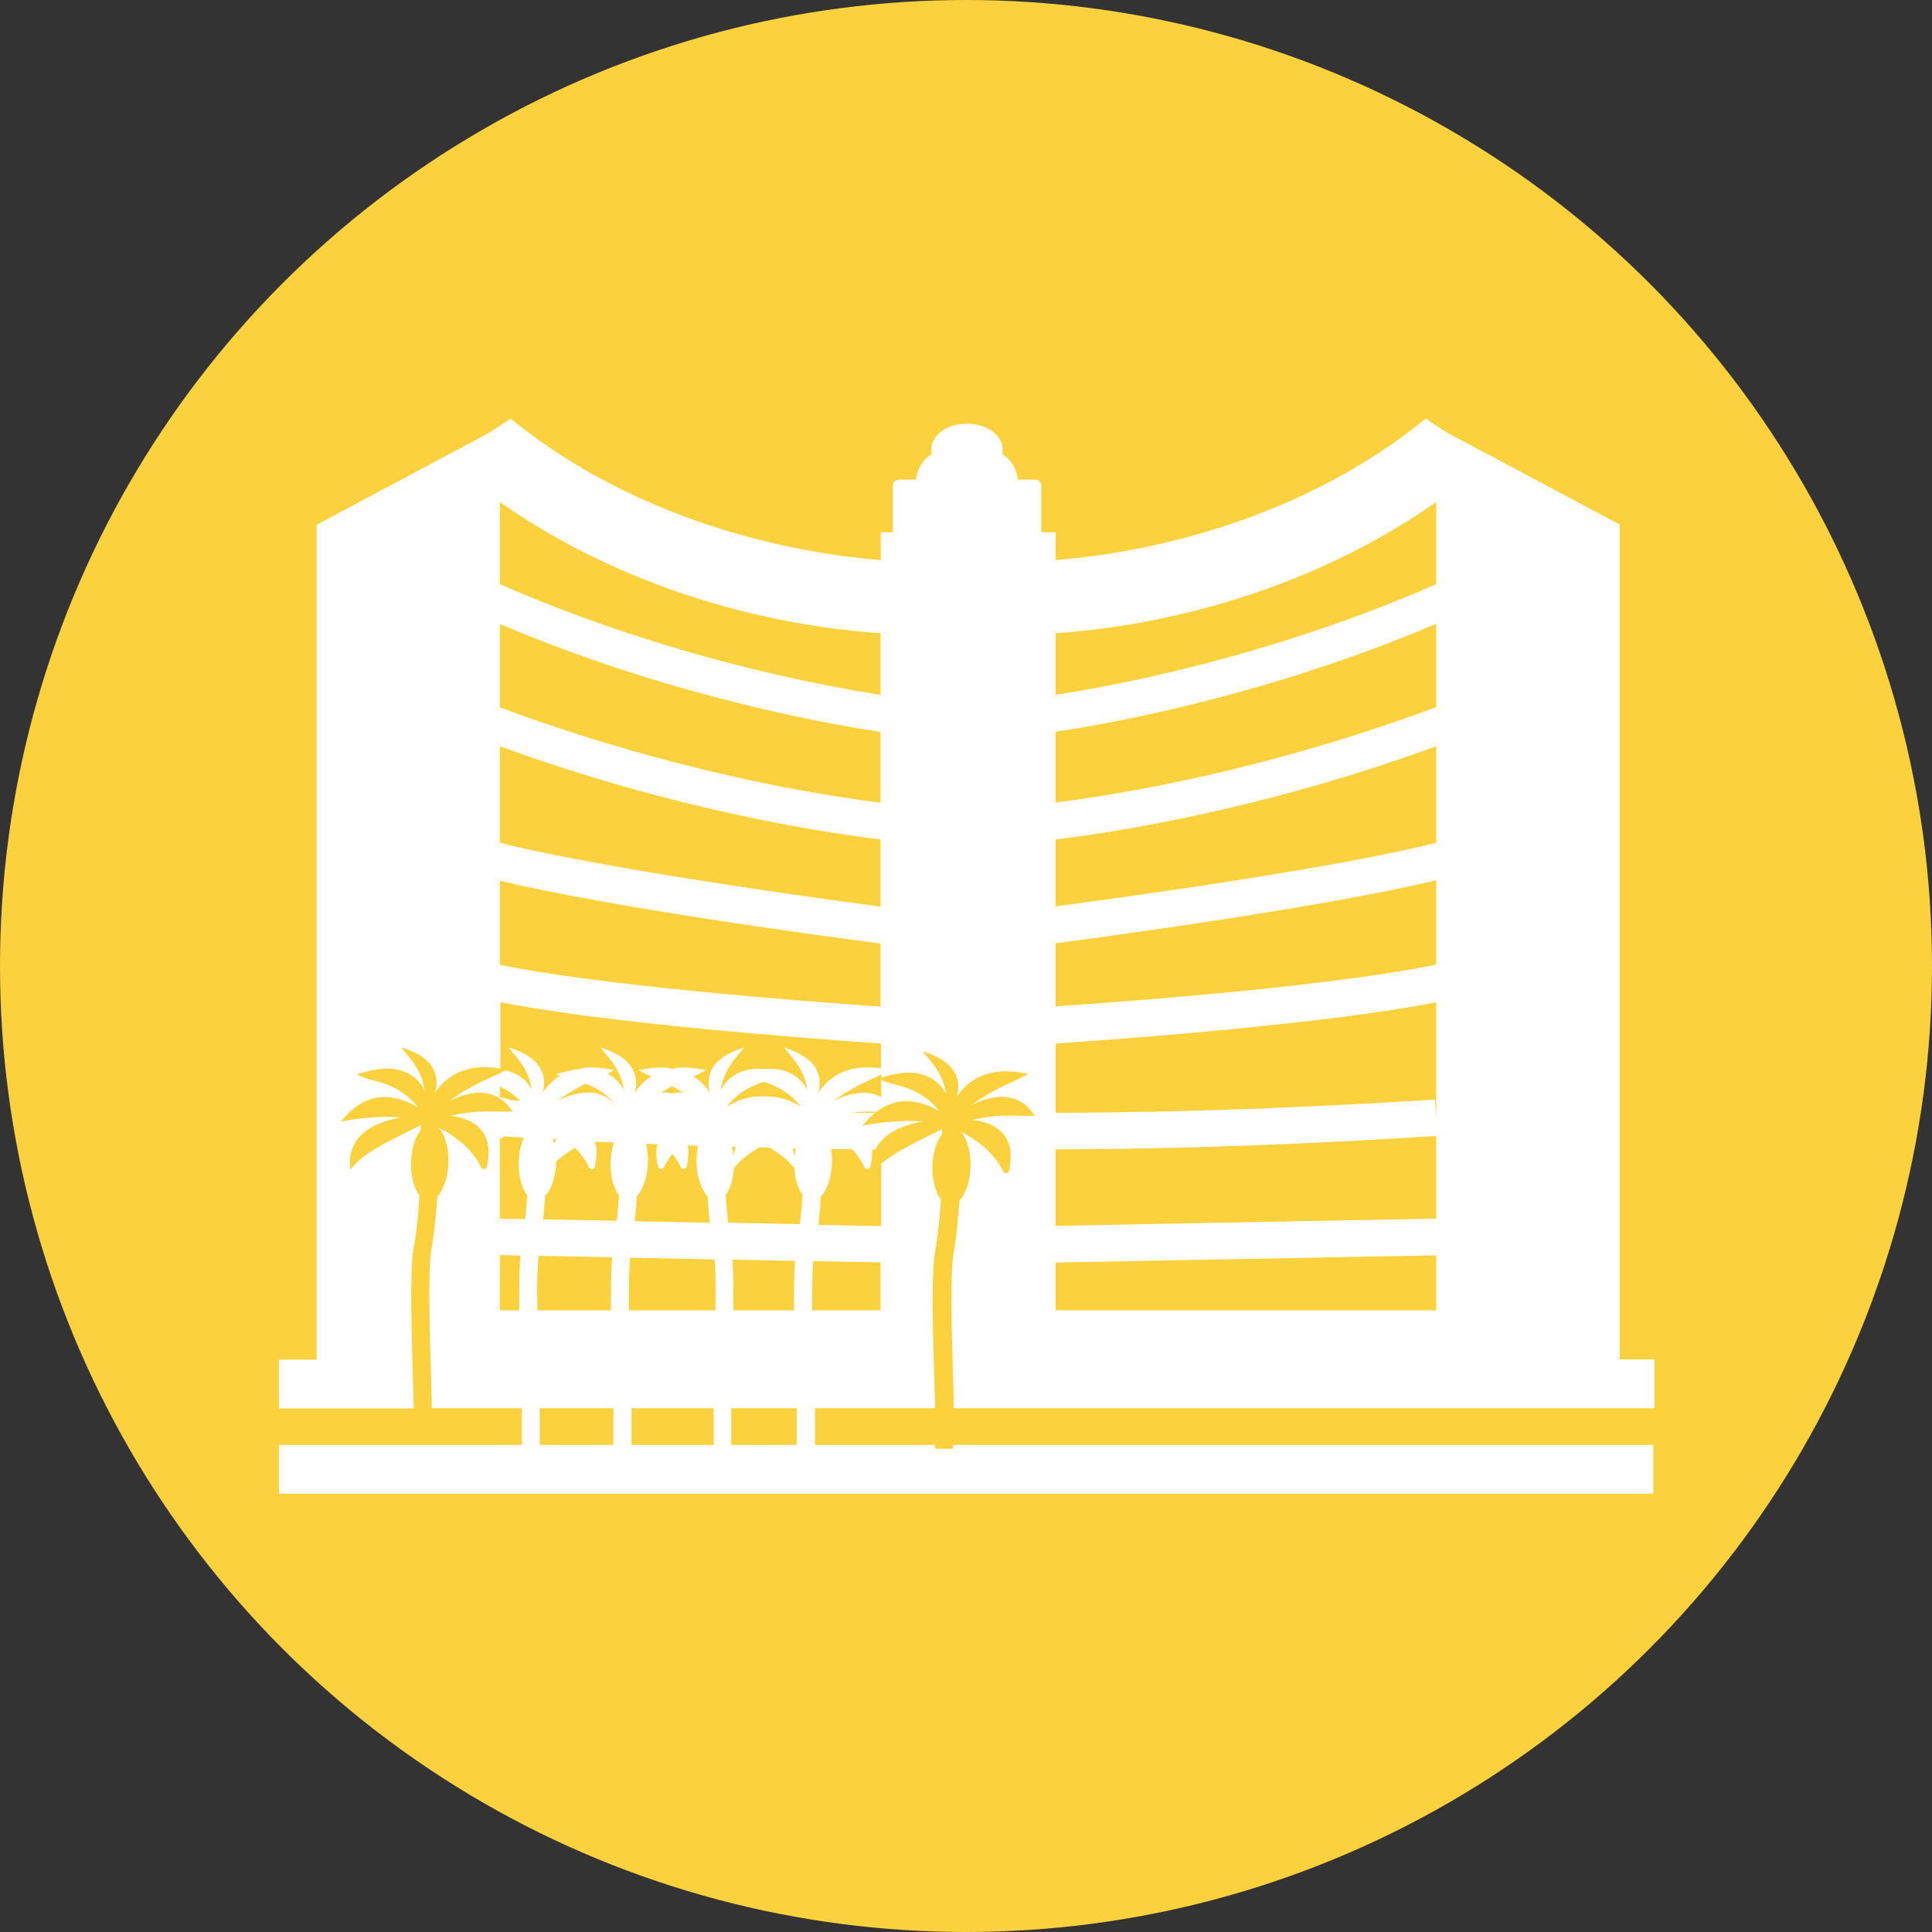
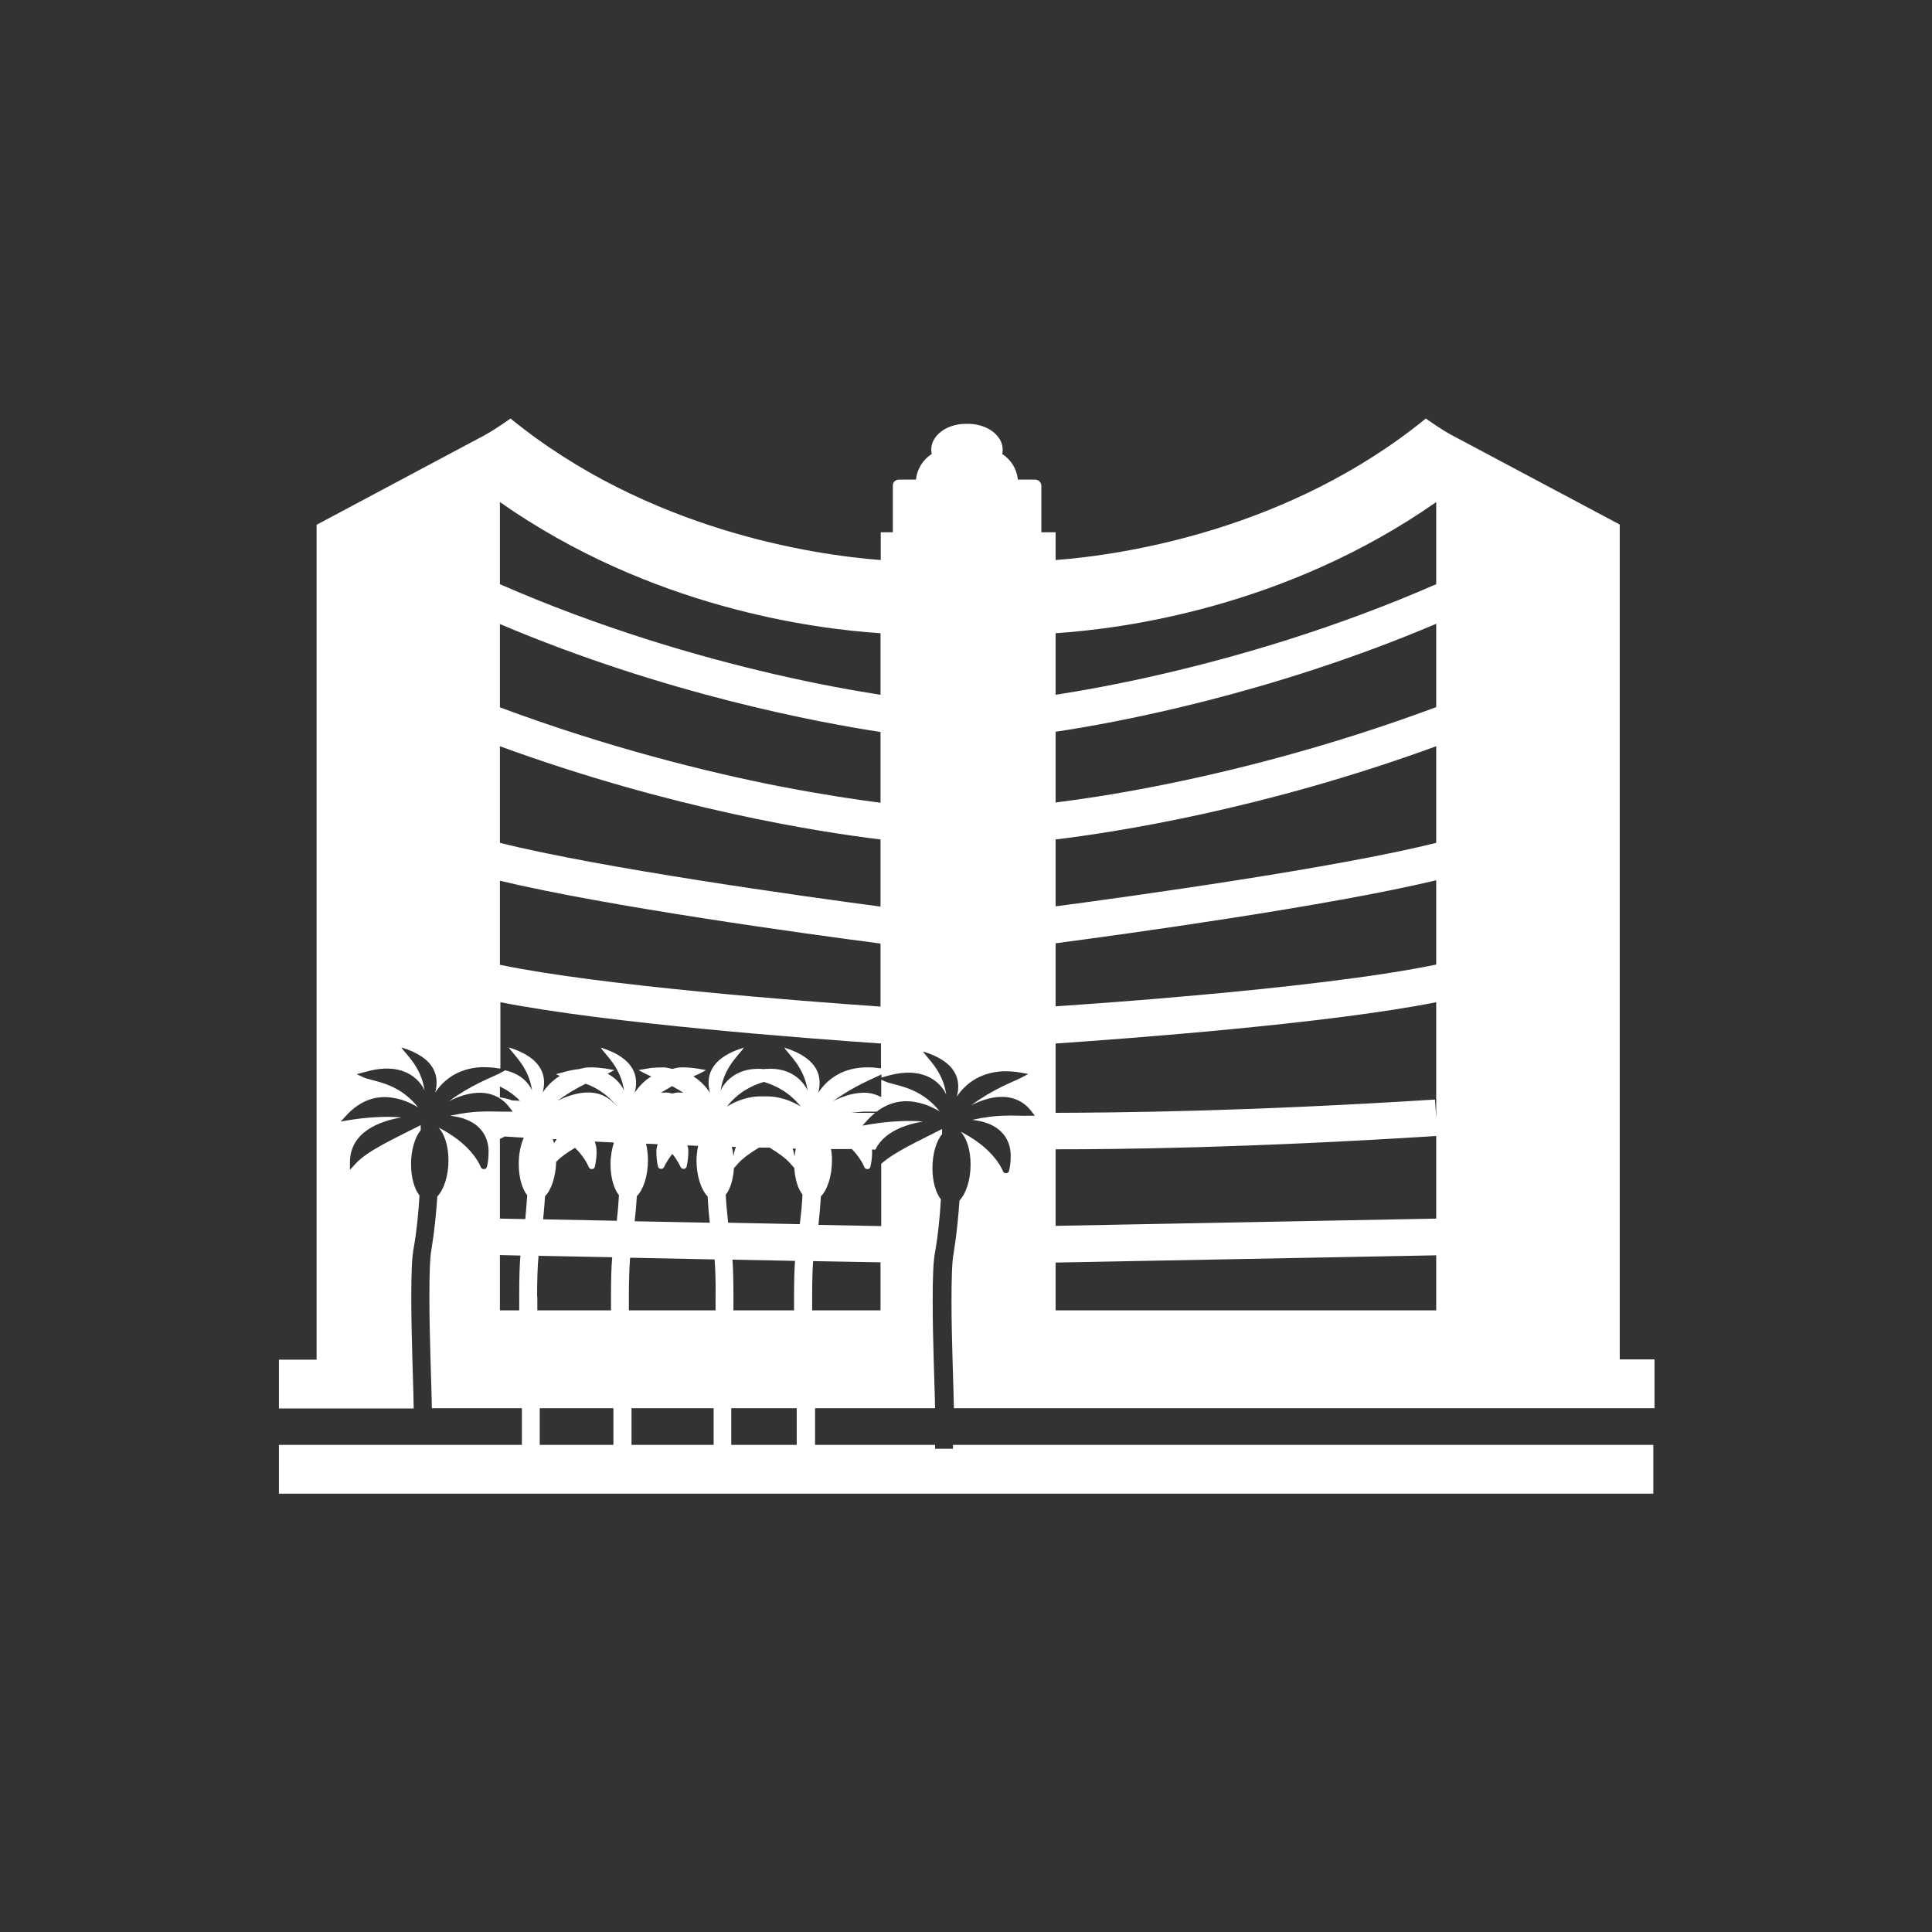
<svg xmlns="http://www.w3.org/2000/svg" id="_レイヤー_2" viewBox="0 0 80 80">
  <rect x="0" y="0" width="80" height="80" fill="#333333" stroke="none" />
  <defs>
    <style>.cls-1{fill:#fcd13e;}.cls-2{fill:#fff;}</style>
  </defs>
  <g id="_レイヤー_1-2">
-     <circle class="cls-1" cx="40" cy="40" r="40" />
    <path class="cls-2" d="M68.46,56.29h-1.39V21.72l-6.97-3.71c-.37-.19-1.06-.68-1.06-.68-5.68,4.63-12.56,5.65-15.33,5.86v-1.15h-.59v-1.93c0-.07-.03-.13-.08-.18-.05-.05-.11-.07-.18-.07h-.71c-.05-.45-.29-.83-.65-1.06.01-.06.02-.12.02-.18,0-.59-.65-1.07-1.43-1.07h-.1c-.79,0-1.43.48-1.43,1.07,0,.06.01.12.02.18-.36.23-.61.62-.65,1.06h-.71c-.07,0-.13.03-.18.07-.05.05-.07.11-.07.18v1.93h-.5v1.15c-2.77-.21-9.65-1.23-15.33-5.86,0,0-.61.44-1.09.7l-6.94,3.7v34.06h0v.51h-1.56v2.02h5.58v-.03c0-.57-.1-2.82-.1-4.59,0-.89.02-1.66.11-2.08.12-.7.19-1.43.23-2.12-.21-.26-.35-.74-.35-1.29,0-.59.16-1.12.4-1.41,0-.07,0-.15,0-.21-1.01.52-2.19,1.04-2.7,1.6l-.23.25v-.33c.02-1.24,1.21-1.68,2.13-1.84-.35-.03-.7-.03-1.04-.01-.38.02-.76.06-1.12.12l-.35.06.22-.24c.48-.53,1.01-.75,1.51-.77.59-.02,1.1.2,1.47.42-.82-1.04-1.86-1.06-2.26-1.24l-.28-.13.3-.08c.31-.09.59-.14.83-.15.85-.04,1.36.35,1.62.78.02.04.04.08.06.12-.14-1-.81-1.52-.96-1.78,1.45.44,1.57,1.24,1.4,1.87.32-.48.89-.99,1.89-1.05.22,0,.47,0,.73.05h.08s0-2.74,0-2.74c4.48.88,12.71,1.5,15.76,1.71v1.03c-.25-.04-.49-.05-.71-.04-1,.05-1.57.57-1.89,1.05.17-.62.05-1.42-1.4-1.87.14.26.82.78.96,1.78-.02-.04-.04-.08-.06-.12-.26-.43-.77-.83-1.62-.78-.04,0-.08,0-.12.01-.04,0-.08-.01-.12-.01-.85-.04-1.36.35-1.62.78-.02.04-.04.08-.06.12.14-1,.81-1.52.96-1.78-1.45.44-1.57,1.24-1.4,1.87-.16-.24-.38-.49-.69-.68.08-.04.17-.07.23-.1l.3-.16-.34-.06c-.27-.04-.51-.06-.73-.05-.12,0-.22.04-.33.06-.11-.02-.21-.05-.33-.06-.22,0-.47,0-.73.05l-.34.06.3.16c.06.03.15.07.23.1-.31.19-.53.44-.69.68.17-.62.05-1.42-1.4-1.87.14.26.82.78.96,1.78-.02-.04-.04-.08-.06-.12-.13-.22-.34-.43-.62-.58l.28-.15-.34-.06c-.27-.04-.51-.06-.73-.05-.15,0-.27.04-.4.07-.2.02-.41.06-.65.13l-.3.08.16.07c-.32.2-.55.45-.71.69.17-.62.05-1.42-1.4-1.87.14.26.82.78.96,1.78-.02-.04-.04-.08-.06-.12-.19-.32-.54-.6-1.05-.71l-.26.14c-.36.18-1.13.45-2.07,1.14.35-.18.77-.33,1.19-.35.48-.02.97.14,1.32.61l.13.17h-.23c-.32.01-.65-.02-1.11,0-.33.01-.74.06-1.25.17.25.03.49.08.72.18.47.2.84.6.87,1.24,0,.21,0,.44-.07.7-.01.05-.06.09-.12.09-.06,0-.11-.03-.13-.08,0,0-.1-.29-.45-.68-.27-.3-.69-.65-1.3-.96h0c.24.25.41.75.41,1.36,0,.64-.19,1.21-.46,1.49-.05.7-.12,1.44-.24,2.17-.07.33-.09,1.1-.09,1.98,0,1.76.1,3.99.1,4.59v.03h3.73v1.52h-10.06v2.02h56.91v-2.02h-29v.16h-.74v-.16h-4.97v-1.52h4.97c-.01-.72-.1-2.78-.1-4.45,0-.89.02-1.66.11-2.08.12-.7.19-1.43.23-2.12-.21-.26-.35-.74-.35-1.29,0-.59.16-1.12.4-1.41,0-.07,0-.15,0-.21-.91.47-1.95.93-2.52,1.44v2.58l-2.6-.05c.04-.4.08-.79.1-1.18.27-.27.46-.84.46-1.49,0-.17-.01-.32-.04-.47.3,0,.59,0,.86,0,.02.02.05.05.07.07.35.39.45.68.45.68.02.05.07.08.13.08.06,0,.11-.04.12-.09.06-.26.08-.5.07-.7,0,0,0-.02,0-.02h.14c.35-.73,1.24-1.04,1.97-1.16-.35-.03-.7-.03-1.04-.01-.38.02-.76.06-1.12.12l-.35.06.22-.24c.1-.11.2-.2.31-.29-.3,0-.62,0-.99,0,.19-.02.37-.04.52-.05.2,0,.37,0,.53,0,.38-.29.77-.41,1.14-.43.59-.02,1.1.2,1.47.42-.82-1.04-1.86-1.06-2.26-1.24l-.16-.07v.72c-.26-.14-.54-.2-.81-.18-.42.02-.84.17-1.19.35.9-.65,1.63-.92,2.01-1.11v.13l.17-.05c.31-.09.59-.14.83-.15.85-.04,1.36.35,1.62.78.02.04.04.08.06.12-.14-1-.81-1.52-.96-1.78,1.45.44,1.57,1.24,1.4,1.87.32-.48.89-.99,1.89-1.05.22,0,.47,0,.73.05l.34.06-.3.16c-.36.18-1.13.45-2.07,1.14.35-.18.77-.33,1.19-.35.48-.02.97.14,1.32.61l.13.17h-.23c-.32.01-.65-.02-1.11,0-.33.01-.74.06-1.25.17.25.03.49.08.72.18.47.2.84.6.87,1.24,0,.21,0,.44-.07.7-.01.05-.06.09-.12.09-.06,0-.11-.03-.13-.08,0,0-.1-.29-.45-.68-.27-.3-.69-.65-1.3-.96h0c.24.25.41.75.41,1.36,0,.64-.19,1.21-.46,1.49-.05.7-.12,1.44-.24,2.17-.07.33-.09,1.1-.09,1.98,0,1.66.09,3.71.1,4.45h29.01v-2.02ZM21.17,45.55c-.15-.05-.3-.09-.47-.11v-.45c.27.13.56.31.83.59-.12,0-.24-.01-.37-.02ZM20.7,46.25h0v.02s0-.02,0-.02ZM21.5,54.26h-.8v-2.29l.85.02c-.04.43-.05,1.03-.05,1.69,0,.19,0,.38,0,.58ZM21.75,50.48l-1.05-.02v-3.3c.07-.03.14-.07.2-.1.27.02.53.03.79.05-.13.29-.21.67-.21,1.09,0,.56.14,1.03.35,1.29-.02.33-.05.66-.08,1ZM24.24,44.87c.41.15.88.41,1.29.92h-.01c-.34-.42-.81-.58-1.26-.55-.42.02-.84.17-1.19.35.44-.32.83-.54,1.17-.71ZM23.05,47.18c-.04.05-.08.1-.11.16-.01-.06-.03-.11-.05-.17h.16ZM22.24,53.68c0-.67.02-1.28.06-1.68l3.05.06c-.04.43-.05.99-.05,1.62,0,.19,0,.38,0,.58h-3.05c0-.2,0-.39,0-.58ZM25.4,59.83h-3.05v-1.52h3.05v1.52ZM25.54,50.55l-3.05-.06c.03-.32.06-.65.08-.96.26-.26.44-.8.46-1.42.19-.2.46-.39.78-.58.04.04.08.08.12.12.35.39.45.68.45.68.02.05.07.08.13.08.06,0,.11-.04.12-.09.06-.26.08-.5.07-.7,0-.13-.04-.24-.07-.35.27.01.53.03.79.04-.08.26-.14.56-.14.89,0,.56.14,1.03.35,1.29-.02.35-.05.71-.09,1.07ZM27.84,44.98c.15.08.3.17.46.27-.08,0-.16-.02-.25-.01-.07,0-.14.03-.22.04-.07-.01-.14-.04-.22-.04-.08,0-.16,0-.25.01.17-.1.32-.19.46-.27ZM26.37,49.53c.27-.27.46-.84.46-1.49,0-.25-.03-.48-.08-.68.16,0,.32.01.48.02-.02.08-.04.15-.05.23,0,.21,0,.44.07.7.01.05.06.09.12.09.06,0,.11-.03.13-.08,0,0,.09-.22.34-.54.25.31.34.54.34.54.02.05.07.08.13.08.06,0,.11-.04.12-.09.06-.26.08-.5.07-.7,0-.07-.02-.12-.04-.18.15,0,.3.01.45.02-.04.18-.07.38-.07.6,0,.64.19,1.21.46,1.49.02.36.05.72.09,1.09l-3.11-.06c.04-.35.07-.69.09-1.03ZM29.54,59.83h-3.39v-1.52h3.4c0,.8,0,.42,0,1.52ZM29.63,54.26h-3.59c0-.2,0-.39,0-.58,0-.63.02-1.21.05-1.6l3.5.07c.03.39.05.93.04,1.54,0,.19,0,.38,0,.58ZM31.63,44.8c.46.14,1.03.4,1.53,1.02-.36-.22-.88-.44-1.47-.42-.02,0-.04,0-.06,0-.02,0-.04,0-.06,0-.59-.02-1.11.2-1.47.42.49-.62,1.06-.88,1.53-1.02ZM32.95,47.56c-.02.11-.04.22-.05.33-.02-.12-.04-.23-.08-.33.04,0,.09,0,.13,0ZM30.47,47.5c-.05.12-.08.25-.1.39-.01-.14-.03-.27-.07-.4.06,0,.11,0,.17,0ZM32.99,59.83h-2.71v-1.52h2.71v1.52ZM32.89,54.26h-2.52c0-.2,0-.39,0-.58,0-.59-.01-1.11-.04-1.52l2.59.05c-.03.41-.04.91-.04,1.47,0,.19,0,.38,0,.58ZM33.12,50.69l-2.97-.06c-.04-.39-.08-.78-.1-1.16.19-.23.31-.63.34-1.1l.19-.21c.2-.22.5-.43.85-.64.15,0,.29,0,.44,0,.34.21.64.42.83.63l.19.21c.03.47.15.87.34,1.1-.02.4-.06.81-.11,1.21ZM36.46,52.28v1.98h-2.83c0-.2,0-.39,0-.58,0-.56.01-1.07.04-1.46l2.79.05ZM36.46,41.68c-3.21-.22-11.64-.87-15.76-1.73v-3.48c4.48,1.07,12.75,2.21,15.76,2.6v2.61ZM36.46,37.54c-3.25-.43-11.66-1.61-15.76-2.64v-4c7.14,2.61,13.27,3.56,15.76,3.86v2.77ZM36.46,33.24c-.95-.12-2.35-.33-4.13-.67-3.06-.6-7.17-1.62-11.63-3.28v-3.45c6.86,2.91,13.22,4.08,15.76,4.47v2.93ZM36.46,28.77c-1.01-.16-2.53-.42-4.42-.86-3.11-.72-7.16-1.89-11.34-3.72v-3.4c6.25,4.38,13,5.25,15.76,5.43v2.55ZM59.47,54.26h-15.76v-1.98l15.76-.3v2.29ZM59.47,50.46l-15.76.3v-3.17c2.58,0,7.84-.05,15.76-.55v3.42ZM59.47,46.29l-.05-.76c-7.91.5-13.14.54-15.71.55v-2.87c3.05-.21,11.28-.82,15.76-1.71v4.79ZM59.47,39.94c-2.43.51-6.42.96-9.9,1.27-2.4.22-4.56.37-5.86.46v-2.61c3.01-.4,11.29-1.54,15.76-2.61v3.48ZM59.47,34.9c-4.1,1.03-12.51,2.2-15.76,2.63v-2.77c2.49-.3,8.62-1.25,15.76-3.86v3.99ZM59.47,29.28c-4.46,1.66-8.56,2.68-11.63,3.28-1.78.35-3.19.55-4.13.67v-2.93c2.55-.38,8.9-1.56,15.76-4.47v3.45ZM59.47,24.19c-4.18,1.83-8.23,3-11.34,3.72-1.89.44-3.41.7-4.42.86v-2.55c2.75-.18,9.51-1.06,15.76-5.43v3.4Z" />
  </g>
</svg>